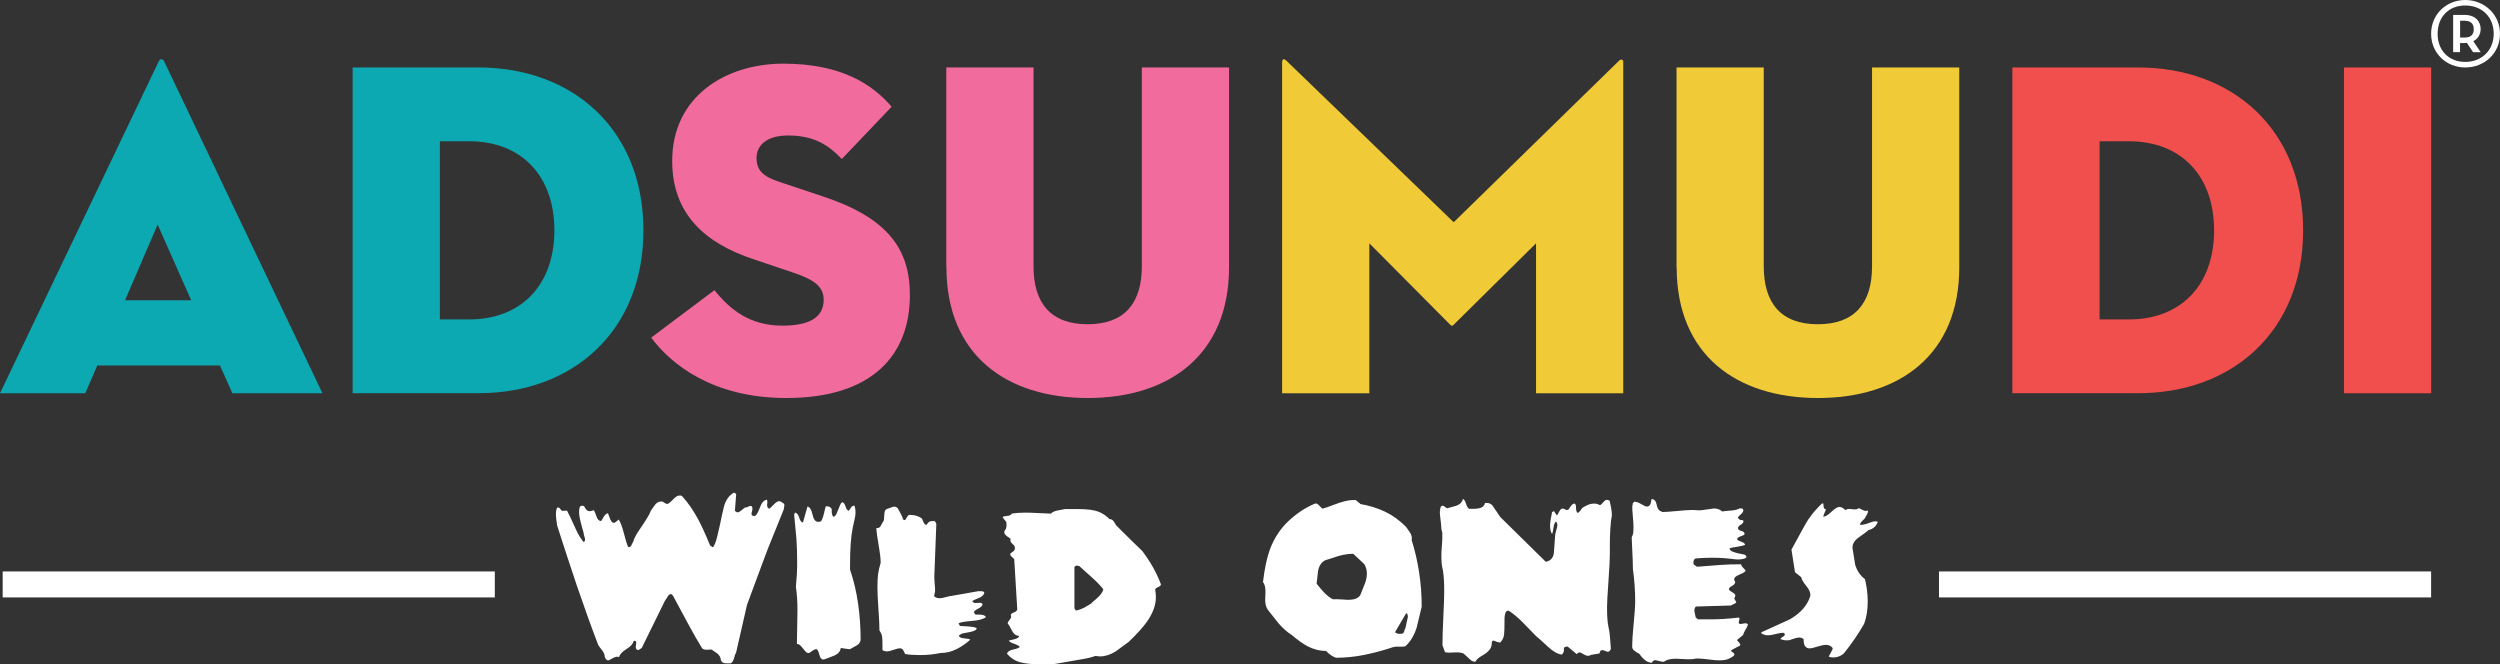
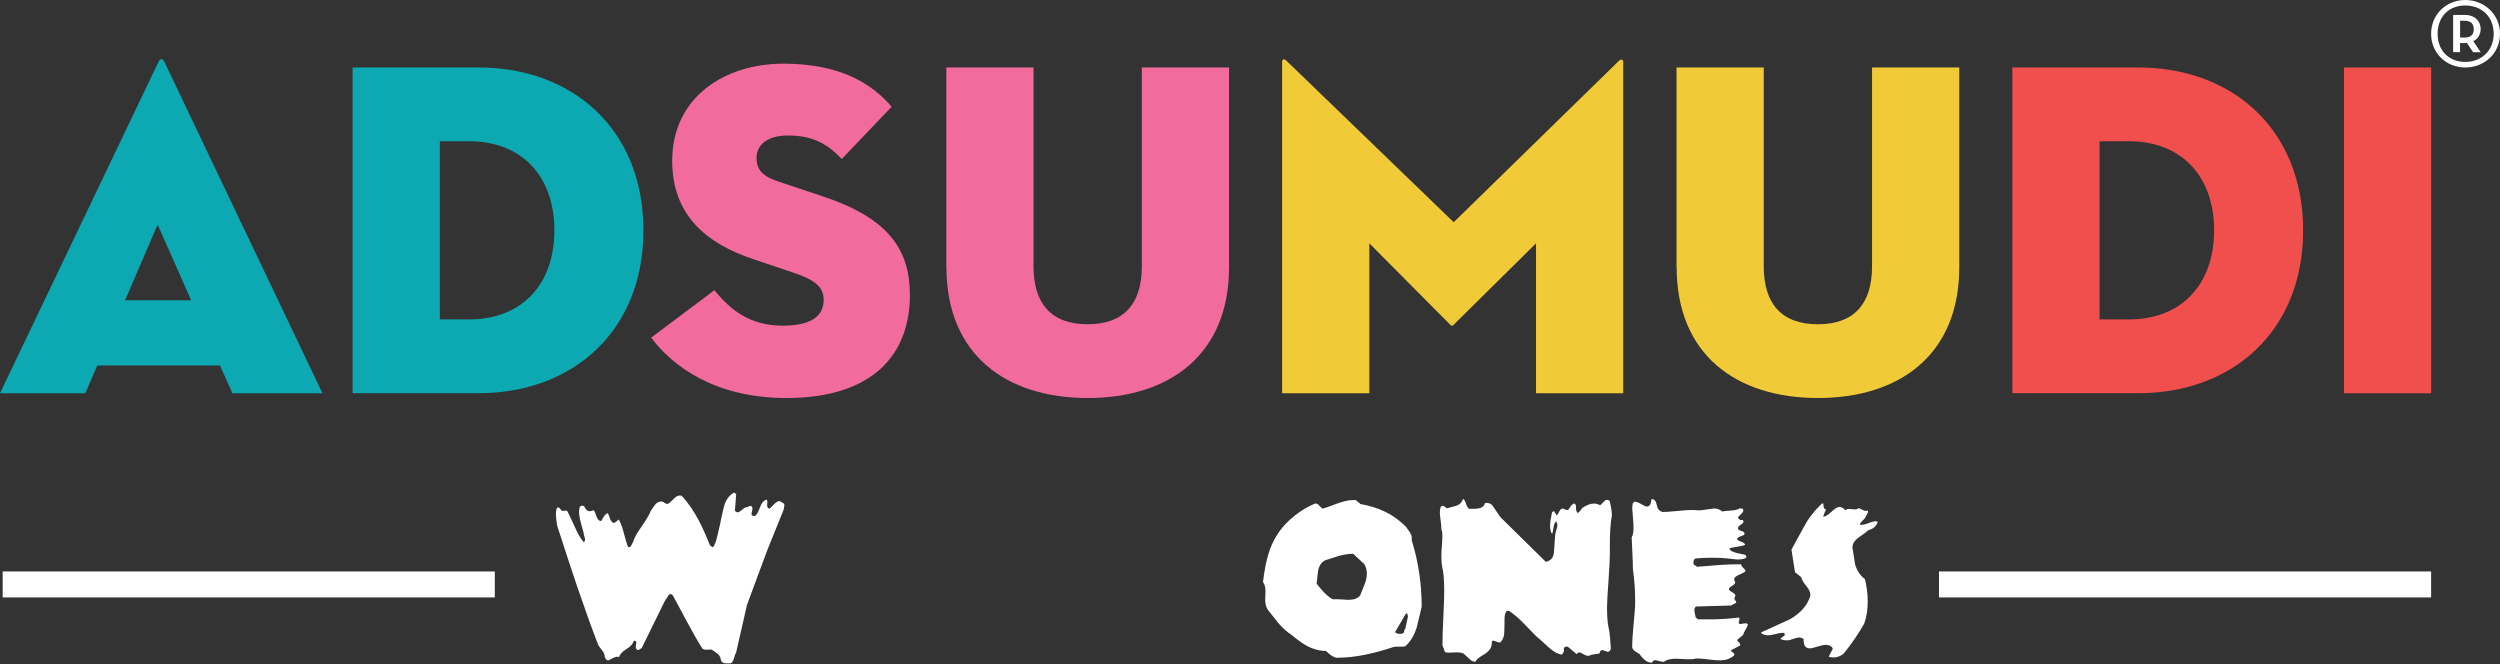
<svg xmlns="http://www.w3.org/2000/svg" id="Layer_1" data-name="Layer 1" viewBox="0 0 373.48 99.21">
  <rect x="0" y="0" width="373.48" height="99.21" fill="#333333" stroke="none" />
  <defs>
    <style>
      .cls-1 {
        fill: #0ca9b2;
      }

      .cls-1, .cls-2, .cls-3, .cls-4, .cls-5 {
        stroke-width: 0px;
      }

      .cls-2 {
        fill: #fff;
      }

      .cls-3 {
        fill: #f04f4d;
      }

      .cls-4 {
        fill: #f16b9d;
      }

      .cls-5 {
        fill: #f1ca37;
      }
    </style>
  </defs>
  <g>
    <path class="cls-1" d="M12.74,58.75H0L23.69,9.22c.21-.5.64-.5.86,0l23.62,49.53h-13.45l-1.86-4.15H14.53l-1.79,4.15ZM23.55,33.55l-4.87,11.31h9.88l-5.01-11.31Z" />
    <path class="cls-1" d="M52.68,10.08h18.82c14.03,0,24.62,9.23,24.62,24.33s-10.59,24.33-24.62,24.33h-18.82V10.08ZM70.08,47.72c7.87,0,12.74-5.22,12.74-13.31s-4.87-13.31-12.74-13.31h-4.37v26.62h4.37Z" />
    <path class="cls-4" d="M97.28,50.44l9.45-7.09c2.36,2.93,5.3,5.3,10.16,5.3,3.87,0,6.16-1.15,6.16-3.86,0-2.08-1.57-3.08-4.8-4.15l-5.73-1.93c-7.09-2.36-12.1-6.66-12.1-14.67,0-9.59,7.94-14.53,16.6-14.53s13.31,3.08,16.18,6.44l-7.44,7.8c-2-2.08-4.15-3.51-8.02-3.51-3.15,0-4.72,1.43-4.72,3.36s1.07,2.79,3.44,3.58l6.44,2.15c9.73,3.22,13.03,7.87,13.03,14.74,0,8.95-5.58,15.39-18.47,15.39-10.95,0-17.18-5.01-20.18-9.02Z" />
    <path class="cls-4" d="M141.37,39.92V10.08h13.03v29.7c0,5.51,2.58,8.66,8.09,8.66s8.09-3.15,8.09-8.66V10.08h13.03v29.84c0,13.1-8.95,19.54-21.11,19.54s-21.11-6.44-21.11-19.54Z" />
    <path class="cls-5" d="M191.55,9.22c0-.43.29-.5.64-.14l24.98,24.12,24.69-24.12c.29-.29.64-.21.64.14v49.53h-13.03v-22.4l-12.24,12.1c-.29.29-.36.29-.64,0l-12.02-12.1v22.4h-13.03V9.22Z" />
    <path class="cls-5" d="M250.46,39.92V10.08h13.03v29.7c0,5.51,2.58,8.66,8.09,8.66s8.09-3.15,8.09-8.66V10.08h13.03v29.84c0,13.1-8.95,19.54-21.11,19.54s-21.11-6.44-21.11-19.54Z" />
    <path class="cls-3" d="M300.63,10.08h18.82c14.03,0,24.62,9.23,24.62,24.33s-10.59,24.33-24.62,24.33h-18.82V10.08ZM318.03,47.72c7.87,0,12.74-5.22,12.74-13.31s-4.87-13.31-12.74-13.31h-4.37v26.62h4.37Z" />
    <path class="cls-3" d="M350.17,10.08h13.03v48.67h-13.03V10.08Z" />
    <path class="cls-2" d="M363.19,5.05c0-2.94,2.3-5.05,5.1-5.05s5.19,2.11,5.19,5.05-2.35,5.03-5.19,5.03-5.1-2.14-5.1-5.03ZM372.54,5.05c0-2.56-1.81-4.23-4.25-4.23s-4.13,1.67-4.13,4.23,1.74,4.2,4.13,4.2,4.25-1.67,4.25-4.2ZM370.59,7.8h-1.13l-.92-1.39c-.09.02-.21.02-.33.02h-.7v1.36h-1.03V2.23h1.71c1.62,0,2.4.99,2.4,2.11,0,.75-.38,1.46-1.1,1.81l1.1,1.64ZM368.2,5.61c.96,0,1.36-.47,1.36-1.24s-.4-1.27-1.36-1.27h-.68v2.51h.68Z" />
  </g>
  <rect class="cls-2" x=".4" y="85.37" width="73.52" height="3.88" />
  <rect class="cls-2" x="289.67" y="85.37" width="73.52" height="3.88" />
  <g>
    <path class="cls-2" d="M109.98,73.79l-.19,2.52c.15.15.29.23.41.23.15,0,.36-.12.64-.36.27-.24.46-.37.56-.39.1.03.24-.01.41-.11.17-.1.33-.12.45-.07.1.07.15.2.15.38,0,.1-.03.24-.07.41-.05.18-.07.3-.07.38,0,.23.17.33.53.3.25-.17.49-.6.73-1.28s.58-1.06,1.03-1.16c.05.07.08.2.08.38-.03.2-.04.35-.04.45,0,.28.11.45.34.53.07-.05.31-.27.71-.68.3-.3.55-.45.75-.45.13,0,.29.08.49.23.15.05.25.16.3.34l-.11.68-2.37,5.86-1.01,2.7-2.1,5.67-1.65,7.21c-.1.1-.18.29-.23.56-.13.53-.31.85-.56.98h-.68c-.4,0-.66-.16-.79-.48,0-.34-.16-.66-.49-.96-.43-.29-.73-.5-.9-.63-.35.03-.6.04-.75.04-.23,0-.44-.06-.64-.19-.6-.95-1.34-2.24-2.21-3.87-.73-1.33-1.44-2.65-2.14-3.98-.2-.33-.43-.36-.68-.11l-.56.86-3.45,7.02c-.15.1-.28.19-.39.26-.11.08-.23.06-.36-.04-.1-.08-.15-.2-.15-.38.05-.32.08-.55.08-.68,0-.17-.13-.25-.38-.23-.1.45-.46.86-1.09,1.24-.63.38-.99.78-1.09,1.2-.23-.12-.54-.07-.94.15-.4.23-.63.34-.68.34-.23,0-.4-.19-.53-.56,0-.3-.13-.61-.38-.94-.38-.48-.58-.75-.6-.83-1-2.6-2.06-5.56-3.19-8.86-1-2.98-1.98-5.96-2.93-8.93-.05-.27-.09-.58-.13-.9-.04-.33-.06-.6-.06-.83,0-.4.06-.73.19-.98.18-.05.33.01.45.19.13.18.23.28.3.3l.71-.04c.1.13.58,1.13,1.43,3,.3.65.65,1.21,1.05,1.69.15-.05.22-.17.22-.38,0-.1-.04-.26-.11-.49-.07-.23-.11-.4-.11-.53-.2-.68-.34-1.18-.41-1.5-.18-.65-.26-1.18-.26-1.58,0-.15.02-.38.07-.68.13-.27.35-.34.68-.19.2.4.4.64.6.71.15.05.29.06.43.02.14-.04.28-.08.43-.13.05.05.19.38.41.98.15.43.38.64.68.64.2-.32.34-.55.41-.68.17-.28.38-.44.6-.49.15.43.27.74.36.94.09.2.22.36.39.49.15.03.29-.02.43-.13s.28-.23.43-.36c.27.43.54,1.13.79,2.12.25.99.46,1.66.64,2.01.2.03.34-.05.43-.23.09-.17.18-.35.28-.53.17-.55.47-1.14.9-1.76,1.03-1.48,1.61-2.45,1.76-2.93.25-.35.44-.61.56-.79.25-.35.53-.54.83-.56.18-.07.39-.02.64.17.25.19.46.22.64.09.1-.05.39-.31.86-.79.35-.35.71-.46,1.09-.34.9.98,1.73,2.17,2.48,3.57.45.83,1.04,2.12,1.76,3.87.05,0,.12.04.21.13.09.09.17.12.24.09.25-.35.46-.93.64-1.73.18-.8.29-1.29.34-1.46.25-1.23.45-2.14.6-2.74.27-1.08.79-1.81,1.54-2.21.1.07.2.14.3.19Z" />
-     <path class="cls-2" d="M126.76,76.31c.07-.02.19-.17.34-.43.15-.26.34-.37.56-.32.1.28.15.6.15.98,0,.3-.05.66-.15,1.07-.1.41-.19.81-.26,1.18-.15.75-.26,1.6-.32,2.53-.06.94-.09,1.93-.09,2.98v.79c.55,1.63.95,3.32,1.2,5.07.25,1.75.38,3.57.38,5.44-.05.35-.25.63-.6.83-.35.2-.69.39-1.01.56-.45-.05-.9-.11-1.35-.19-.1.54-.42.91-.96,1.13-.54.22-1.06.42-1.56.59-.33.05-.56-.19-.69-.73-.14-.54-.29-.81-.47-.81-.15,0-.35.09-.6.26-.03.03-.12.09-.28.21s-.31.14-.43.09c-.2-.1-.44-.35-.73-.75-.29-.4-.57-.6-.84-.6,0-.53.01-1.32.04-2.38.02-1.06.04-1.86.04-2.38v-.45c0-1.1-.07-2.2-.23-3.3.13-1.33.19-2.53.19-3.6,0-1.28-.04-2.46-.11-3.57-.15-1.63-.26-2.83-.34-3.6l.11-.34c.3.05.51.3.64.75.12.45.31.7.56.75.23-.8.45-1.6.68-2.4.35.08.6.48.75,1.2.15.73.44,1.09.86,1.09.07,0,.21-.02.41-.07.17-.25.32-.66.45-1.22.13-.56.21-.91.26-1.03.4-.05.7.09.9.41-.05.53.02.91.23,1.16.2-.05.35-.19.45-.41.1-.23.2-.46.3-.71.1-.25.19-.46.26-.64.07-.18.17-.32.3-.42.23.03.39.23.51.62s.27.61.47.66Z" />
-     <path class="cls-2" d="M134.91,77.58c.05.05.11.09.19.11.07.03.13.01.15-.04.1-.17.21-.36.34-.54.13-.19.31-.24.56-.17.58,0,1.1.18,1.58.53.15.38.27.63.36.77.09.14.22.18.39.13.12-.35.4-.53.83-.53.17,0,.3.01.38.04l.19.38-.3,7.81c0,.3.01.61.04.94.02.33.05.64.07.94v.41c-.07.33-.13.56-.15.71.23.2.5.3.83.3.23,0,.54-.06.94-.17.4-.11.66-.17.79-.17,1.35-.23,2.7-.46,4.05-.71h.45c.25,0,.4.08.45.23-.08.35-.37.62-.88.81-.51.19-.82.34-.92.47.13.18.29.26.49.26.27-.02.47-.04.6-.04.2,0,.35.06.45.19-.02.25-.24.48-.66.69-.41.21-.62.38-.62.51,0,.1.07.23.23.38h.56c.58,0,.9.13.98.38-.4.3-1.1.49-2.08.56-.99.08-1.65.19-1.97.34-.02.07.04.21.19.41.4.03.84.05,1.31.08.47.03.86.1,1.16.23.02.15-.06.27-.24.36-.19.09-.42.16-.69.23-.28.06-.58.12-.9.17-.33.05-.6.18-.83.38.1.25.38.39.84.41.46.03.76.09.88.19-.63.58-1.32,1.05-2.08,1.43-.76.38-1.55.56-2.35.56-.5.1-.99.18-1.48.23-.49.05-1.03.08-1.63.08-.85,0-1.58-.05-2.18-.15-.03-.02-.1-.17-.23-.45-.13-.28-.3-.41-.53-.41s-.55.07-.98.23c-.43.15-.75.23-.98.23-.25,0-.48-.06-.68-.19v-.79c0-.58-.02-.99-.06-1.26-.04-.26-.17-.56-.39-.88,0-.7-.05-1.77-.15-3.19-.1-1.43-.15-2.5-.15-3.23,0-.8.03-1.45.09-1.95.06-.5.19-1.08.39-1.73,0-.58-.06-1.23-.19-1.95-.3-1.73-.45-2.82-.45-3.27.27.07.49-.03.66-.32.16-.29.32-.57.47-.84.02-.48.06-.87.09-1.18.04-.31.24-.51.62-.58.12-.05.27-.11.45-.17.17-.06.31-.09.41-.09.17,0,.34.08.49.23.02.05.18.33.45.83.2.35.31.65.34.9Z" />
-     <path class="cls-2" d="M165.77,77.55c.28-.02.53.16.75.56.13.25.24.41.34.49,1.25,1.25,2.51,2.49,3.79,3.72,1.2,1.58,2.13,3.23,2.78,4.96,0,.18-.13.31-.39.41-.26.1-.42.23-.47.38.07.38.11.75.11,1.13,0,1.18-.44,2.39-1.31,3.64-.6.85-1.51,1.86-2.74,3.04-.65.48-1.3.95-1.95,1.43-.8.5-1.58.75-2.33.75-.13,0-.36-.02-.71-.07-.55.21-1.31.39-2.29.54-2.58.44-3.92.67-4.02.7h-2.21c-1.05,0-1.96-.1-2.72-.3-.76-.2-1.42-.63-1.97-1.28.1-.3.41-.51.94-.62.53-.11.85-.24.98-.39-.13-.15-.33-.27-.6-.38-.63-.2-.98-.39-1.05-.56.4-.1.74-.19,1.03-.26.29-.08.47-.23.54-.45-.48,0-.84-.27-1.11-.81-.26-.54-.47-.88-.62-1.03,0-.15.11-.35.32-.6.21-.25.26-.48.13-.68.05-.15.21-.28.49-.38.27-.1.44-.25.49-.45l-.45-7.47c-.02-.07-.14-.2-.36-.38-.21-.17-.28-.35-.21-.53.13-.07.27-.17.43-.3.16-.12.24-.28.24-.45.02-.23-.1-.45-.38-.68-.28-.23-.36-.47-.26-.75-.33-.2-.55-.36-.68-.49-.28-.23-.34-.47-.19-.75.17-.17.26-.46.26-.86-.02-.2-.04-.34-.04-.41-.2-.23-.39-.46-.56-.71.1-.1.33-.16.69-.19.36-.02.59-.14.69-.34.6-.1,1.29-.15,2.06-.15.43,0,1.15.03,2.18.08,1.03.05,1.56.07,1.61.07.2-.24.58-.4,1.15-.5.56-.09.88-.15.96-.18h1.88c1.4,0,2.43.13,3.08.38.65.25,1.21.63,1.69,1.13ZM160.51,84.72v6.16l.22.34c.45-.1.84-.24,1.19-.41.5-.3.86-.51,1.08-.64.1-.13.36-.36.78-.71.62-.53.97-1,1.04-1.43-.38-.5-.94-1.09-1.69-1.76-1.15-1.03-1.78-1.59-1.88-1.69-.15-.05-.26-.08-.34-.08-.2,0-.34.08-.41.23Z" />
    <path class="cls-2" d="M203.19,75.29c1.35.23,2.59.61,3.72,1.15,1.13.54,2.18,1.3,3.15,2.28.27.38.47.66.6.86.23.38.3.74.23,1.09,1,3.21,1.5,6.53,1.5,9.97-.25,1.05-.5,2.09-.75,3.12-.38,1.18-.94,2.11-1.69,2.78-.2.05-.38.07-.53.07h-.9c-.07,0-.21.02-.41.07-1.43.48-2.85.86-4.28,1.15s-2.84.43-4.24.43c-.25-.08-.49-.19-.73-.36-.24-.16-.49-.38-.77-.66-.95,0-1.88-.24-2.78-.71-.65-.35-1.44-.91-2.37-1.69-.63-.4-1.26-.96-1.91-1.69-.25-.3-.79-.98-1.61-2.03-.27-.38-.41-.88-.41-1.5.03-.55.04-.95.04-1.2,0-.3-.02-.57-.07-.81-.05-.24-.15-.46-.3-.66.23-1.98.58-3.62,1.05-4.92.63-1.65,1.55-3.05,2.76-4.19,1.21-1.14,2.53-2.01,3.96-2.61.22-.05.44.06.66.32.21.26.38.41.51.43.38-.1.91-.29,1.61-.56,1.23-.47,2.16-.71,2.82-.71h.49l.68.56ZM202.18,82.73c-.65,0-1.35.1-2.1.3-.93.3-1.6.51-2.03.64-.58.25-.95.76-1.13,1.54-.1.93-.18,1.59-.23,1.99.5.63.86,1.05,1.09,1.28.48.5.93.85,1.35,1.05.25-.02.68-.02,1.28.02.6.04.91.06.94.06.43,0,.78-.04,1.07-.13.29-.09.54-.26.77-.51.48-1.18.74-1.84.79-1.99.15-.48.22-.91.22-1.31,0-.5-.13-.96-.38-1.39l-1.65-1.54ZM210.18,91.59l-.19.15-1.58,2.7c.13.13.27.2.43.23.16.03.37.03.62,0,.17-.05.28-.17.32-.38.04-.2.09-.34.17-.41.13-.58.25-1.15.38-1.73,0-.2-.05-.39-.15-.56Z" />
    <path class="cls-2" d="M219.52,76.01h.68c.43,0,.78-.06,1.07-.17.29-.11.48-.34.58-.69.45-.07.81.04,1.09.34.4.6.8,1.19,1.2,1.76l6.79,6.68c.75-.15,1.16-.64,1.22-1.46.06-.83.12-1.63.17-2.4,0-.2.06-.48.17-.84.11-.36.17-.61.17-.73,0-.2-.06-.4-.19-.6-.2.15-.33.46-.39.92-.06.46-.13.78-.21.96-.2-.3-.3-.71-.3-1.24,0-.25.03-.56.09-.94.06-.38.13-.74.21-1.09.15-.1.25-.15.3-.15.13.23.26.44.41.64.07-.05.2-.26.38-.62.17-.36.41-.48.71-.36.25.18.46.21.64.11.05-.05.16-.21.34-.49.17-.28.38-.41.6-.41.12.1.19.26.19.49,0,.48.07.78.23.9.12-.02.24-.11.36-.26s.23-.31.36-.49c.32-.2.62-.36.88-.47.26-.11.56-.17.88-.17.28,0,.56.07.86.23.1,0,.3-.17.6-.53.15-.17.3-.26.45-.26s.29.05.41.15c.07.3.15.65.22,1.05.08.4.11.78.11,1.13-.1.48-.18,1.15-.23,2.01s-.07,1.61-.07,2.23v1.43c0,.83-.07,2.21-.21,4.17-.14,1.95-.21,3.23-.21,3.83s.01,1.14.04,1.61c.02.48.09.98.19,1.5.1.35.17.9.23,1.65.05.75.09,1.25.11,1.5-.1.3-.26.45-.49.45-.4-.17-.68-.26-.83-.26-.18,0-.3.16-.38.49-.13.05-.37.09-.73.13-.36.04-.62.11-.77.21-.23.07-.51.01-.84-.19-.34-.2-.54-.3-.62-.3-.15,0-.3.09-.45.26l-1.35-1.13c-.43,0-.61.14-.56.41.05.28-.05.54-.3.79-.63-.08-1.3-.45-2.03-1.13-1.08-1-1.68-1.54-1.8-1.61-.65-.68-1.32-1.36-2.01-2.06-.69-.7-1.37-1.28-2.05-1.73-.2-.05-.34-.01-.43.11-.09.13-.15.29-.19.49-.04.2-.06.41-.06.62v.47c0,.88-.02,1.51-.07,1.9-.05.39-.23.76-.53,1.11-.13.05-.32.02-.58-.09-.26-.11-.42-.17-.47-.17-.18,0-.26.16-.26.49,0,.63-.46,1.21-1.39,1.73-.55.3-.9.62-1.05.94-.28,0-.51-.09-.71-.26-.35-.32-.7-.64-1.05-.96-.25-.12-.58-.18-.98-.18-.23,0-.48,0-.75.02-.28.01-.43.02-.45.02-.15,0-.35-.02-.6-.07l-.38-1.05c0-.93.04-2.31.13-4.15.09-1.84.13-3.06.13-3.66v-.41c0-.48-.01-.97-.04-1.48-.03-.51-.07-1.01-.15-1.48-.1-.38-.16-.73-.19-1.07-.02-.34-.04-.73-.04-1.18,0-.3.02-.75.07-1.35.05-.6.07-1.05.07-1.35v-.68c-.1-.3-.15-.53-.15-.68,0-.27-.04-.68-.11-1.2s-.11-.91-.11-1.16c0-.23.04-.48.11-.75.07-.15.17-.23.3-.23.1,0,.23.06.38.19.15.13.25.19.3.19.45-.13.91-.25,1.39-.38.53-.2.85-.54.98-1.02.17.08.33.32.45.72.12.4.29.67.49.79Z" />
    <path class="cls-2" d="M248.28,76.49c.5,0,1.25-.05,2.25-.15,1-.1,1.75-.15,2.25-.15.33,0,.58.01.75.04.27.03.58.01.9-.04,1-.15,1.54-.23,1.61-.23.5,0,.91.15,1.24.45.23-.05.64-.09,1.24-.13s1.05-.14,1.35-.32c.33-.05.51.01.56.19.05.2-.07.43-.36.68-.29.25-.43.42-.43.49,0,.1.12.23.38.38.23-.05.38,0,.45.15,0,.2-.14.39-.43.55-.29.16-.42.36-.39.59.05.15.22.27.53.34.3.08.45.23.45.46-.07.13-.28.24-.6.34-.33.1-.5.25-.53.45.1.13.32.25.66.36.34.11.52.27.54.47-.25.1-.64.19-1.18.27-.54.08-.92.15-1.15.23.05.23.2.39.45.49.25.1.51.18.77.25.26.06.56.12.88.17.32.05.46.21.41.49-.13.09-.29.15-.51.2-.21.04-.43.07-.66.07-.2,0-.41-.01-.62-.04-.21-.03-.61-.07-1.18-.13-.58-.06-1.33-.09-2.25-.09-.78,0-1.56.04-2.37.11-.25.13-.35.41-.3.86l.53.38c1.53-.12,2.73-.22,3.62-.28.89-.06,1.88-.09,2.98-.09,0,.18.11.36.32.54.21.19.32.34.32.47-.1.15-.41.33-.92.54-.51.21-.77.44-.77.69,0,.1.05.24.15.41,0,.23-.16.42-.47.58-.31.16-.47.34-.47.54.07.13.26.27.54.43.29.16.43.32.43.47,0,.07-.04.18-.11.3-.07.1-.05.23.08.39.12.16.17.29.15.39l-.79.41-5.22.15c-.15.13-.23.33-.23.59,0,.13.03.31.09.55.06.23.09.39.09.47l.34.31h1.84c.6,0,1.25-.02,1.95-.06.7-.04,1.48-.11,2.33-.21.1.08.12.21.06.39-.06.19-.09.29-.09.32,0,.15.1.24.3.26.35-.08.6-.11.75-.11s.26.06.34.19c-.05.2-.18.46-.38.79-.2.33-.31.58-.34.75-.3.25-.6.5-.9.75,0,.08.09.19.26.36.17.16.24.32.19.47l-1.35.71c0,.13.1.24.3.36.2.11.24.27.11.47-.25.2-.54.36-.86.49-.33.13-.76.19-1.31.19-.35,0-.73-.02-1.13-.08-1.03-.12-1.66-.19-1.91-.19h-.45c-.2.05-.36.08-.49.09-.13.01-.38.02-.75.02-.18,0-.46-.01-.84-.04-.39-.02-.68-.04-.88-.04-.38,0-.71.03-.99.09-.29.06-.57.18-.84.36-.13.03-.28.01-.45-.04-.48-.12-.75-.19-.83-.19-.23,0-.4.13-.53.38-.33-.02-.6-.11-.83-.26-.35-.23-.69-.58-1.01-1.05-.35-.2-.59-.35-.71-.45-.25-.18-.38-.39-.38-.64,0-.75.07-1.88.22-3.39.15-1.5.23-2.62.23-3.35,0-1.66-.11-3.27-.34-4.85,0-.68-.03-1.58-.09-2.71s-.09-1.81-.09-2.03c.13-.25.2-.48.23-.7.02-.21.04-.5.04-.85s-.03-.84-.09-1.47c-.06-.63-.09-1.02-.09-1.17v-.45c.05-.2.07-.35.07-.45l.23-.23c.25-.02.59.09,1.01.34.42.25.71.38.86.38.25,0,.44-.14.56-.41l.15-.71c.4,0,.66.29.77.88.11.59.37.92.77.99Z" />
    <path class="cls-2" d="M272.38,75.2c.02.23.05.42.07.58.02.16.14.27.34.32-.1.25-.19.46-.26.62-.08.16-.13.32-.15.47.3,0,.71-.24,1.22-.73.51-.49.91-.73,1.18-.73.3,0,.6.16.9.49.15-.13.36-.19.64-.19.38.05.64.07.79.07.25,0,.44-.06.56-.19.1.03.3.12.6.28.3.16.55.18.75.06.05.13.05.25,0,.38-.05.13-.2.4-.45.83-.2.2-.34.34-.41.41-.18.18-.28.35-.3.53.3.05.78-.05,1.43-.3.4-.15.68-.23.83-.23.08,0,.21.03.41.08-.22.65-.69,1.07-1.39,1.24-.05.08-.55.45-1.5,1.13-.6.43-.9.93-.9,1.5.25,1.58.39,2.43.41,2.56.28.9.76,1.62,1.46,2.14.27,1.1.41,2.22.41,3.35,0,1.25-.18,2.36-.53,3.31-.85,1.5-1.86,2.98-3.04,4.44-.45.4-.98.6-1.58.6-.25,0-.48-.04-.68-.12.2-.38.4-.77.6-1.15,0-.15-.09-.28-.26-.38-.18-.15-.44-.23-.79-.23-.28,0-.69.09-1.24.26-.55.18-.94.26-1.16.26-.28,0-.49-.1-.66-.3-.16-.2-.24-.56-.24-1.09-.2-.15-.41-.23-.64-.23s-.51.06-.86.19c-.35.13-.56.19-.64.21-.07.01-.21.02-.41.02-.3,0-.6-.06-.9-.19.02-.1.15-.22.38-.36.23-.14.31-.28.26-.43l-.23-.15c-.25,0-.63.06-1.13.19-.5.13-.88.19-1.13.19-.38,0-.71-.1-1.01-.3v-.15c1.43-.65,2.85-1.3,4.28-1.95,1.6-.93,2.61-2.09,3.04-3.49.05-.43-.14-.9-.56-1.43-.5-.6-.76-1.05-.79-1.35l-.94-.75c-.18-1.13-.35-2.25-.53-3.38,1.48-2.73,2.31-4.23,2.51-4.5.58-.85,1.26-1.65,2.06-2.4h.15Z" />
  </g>
</svg>